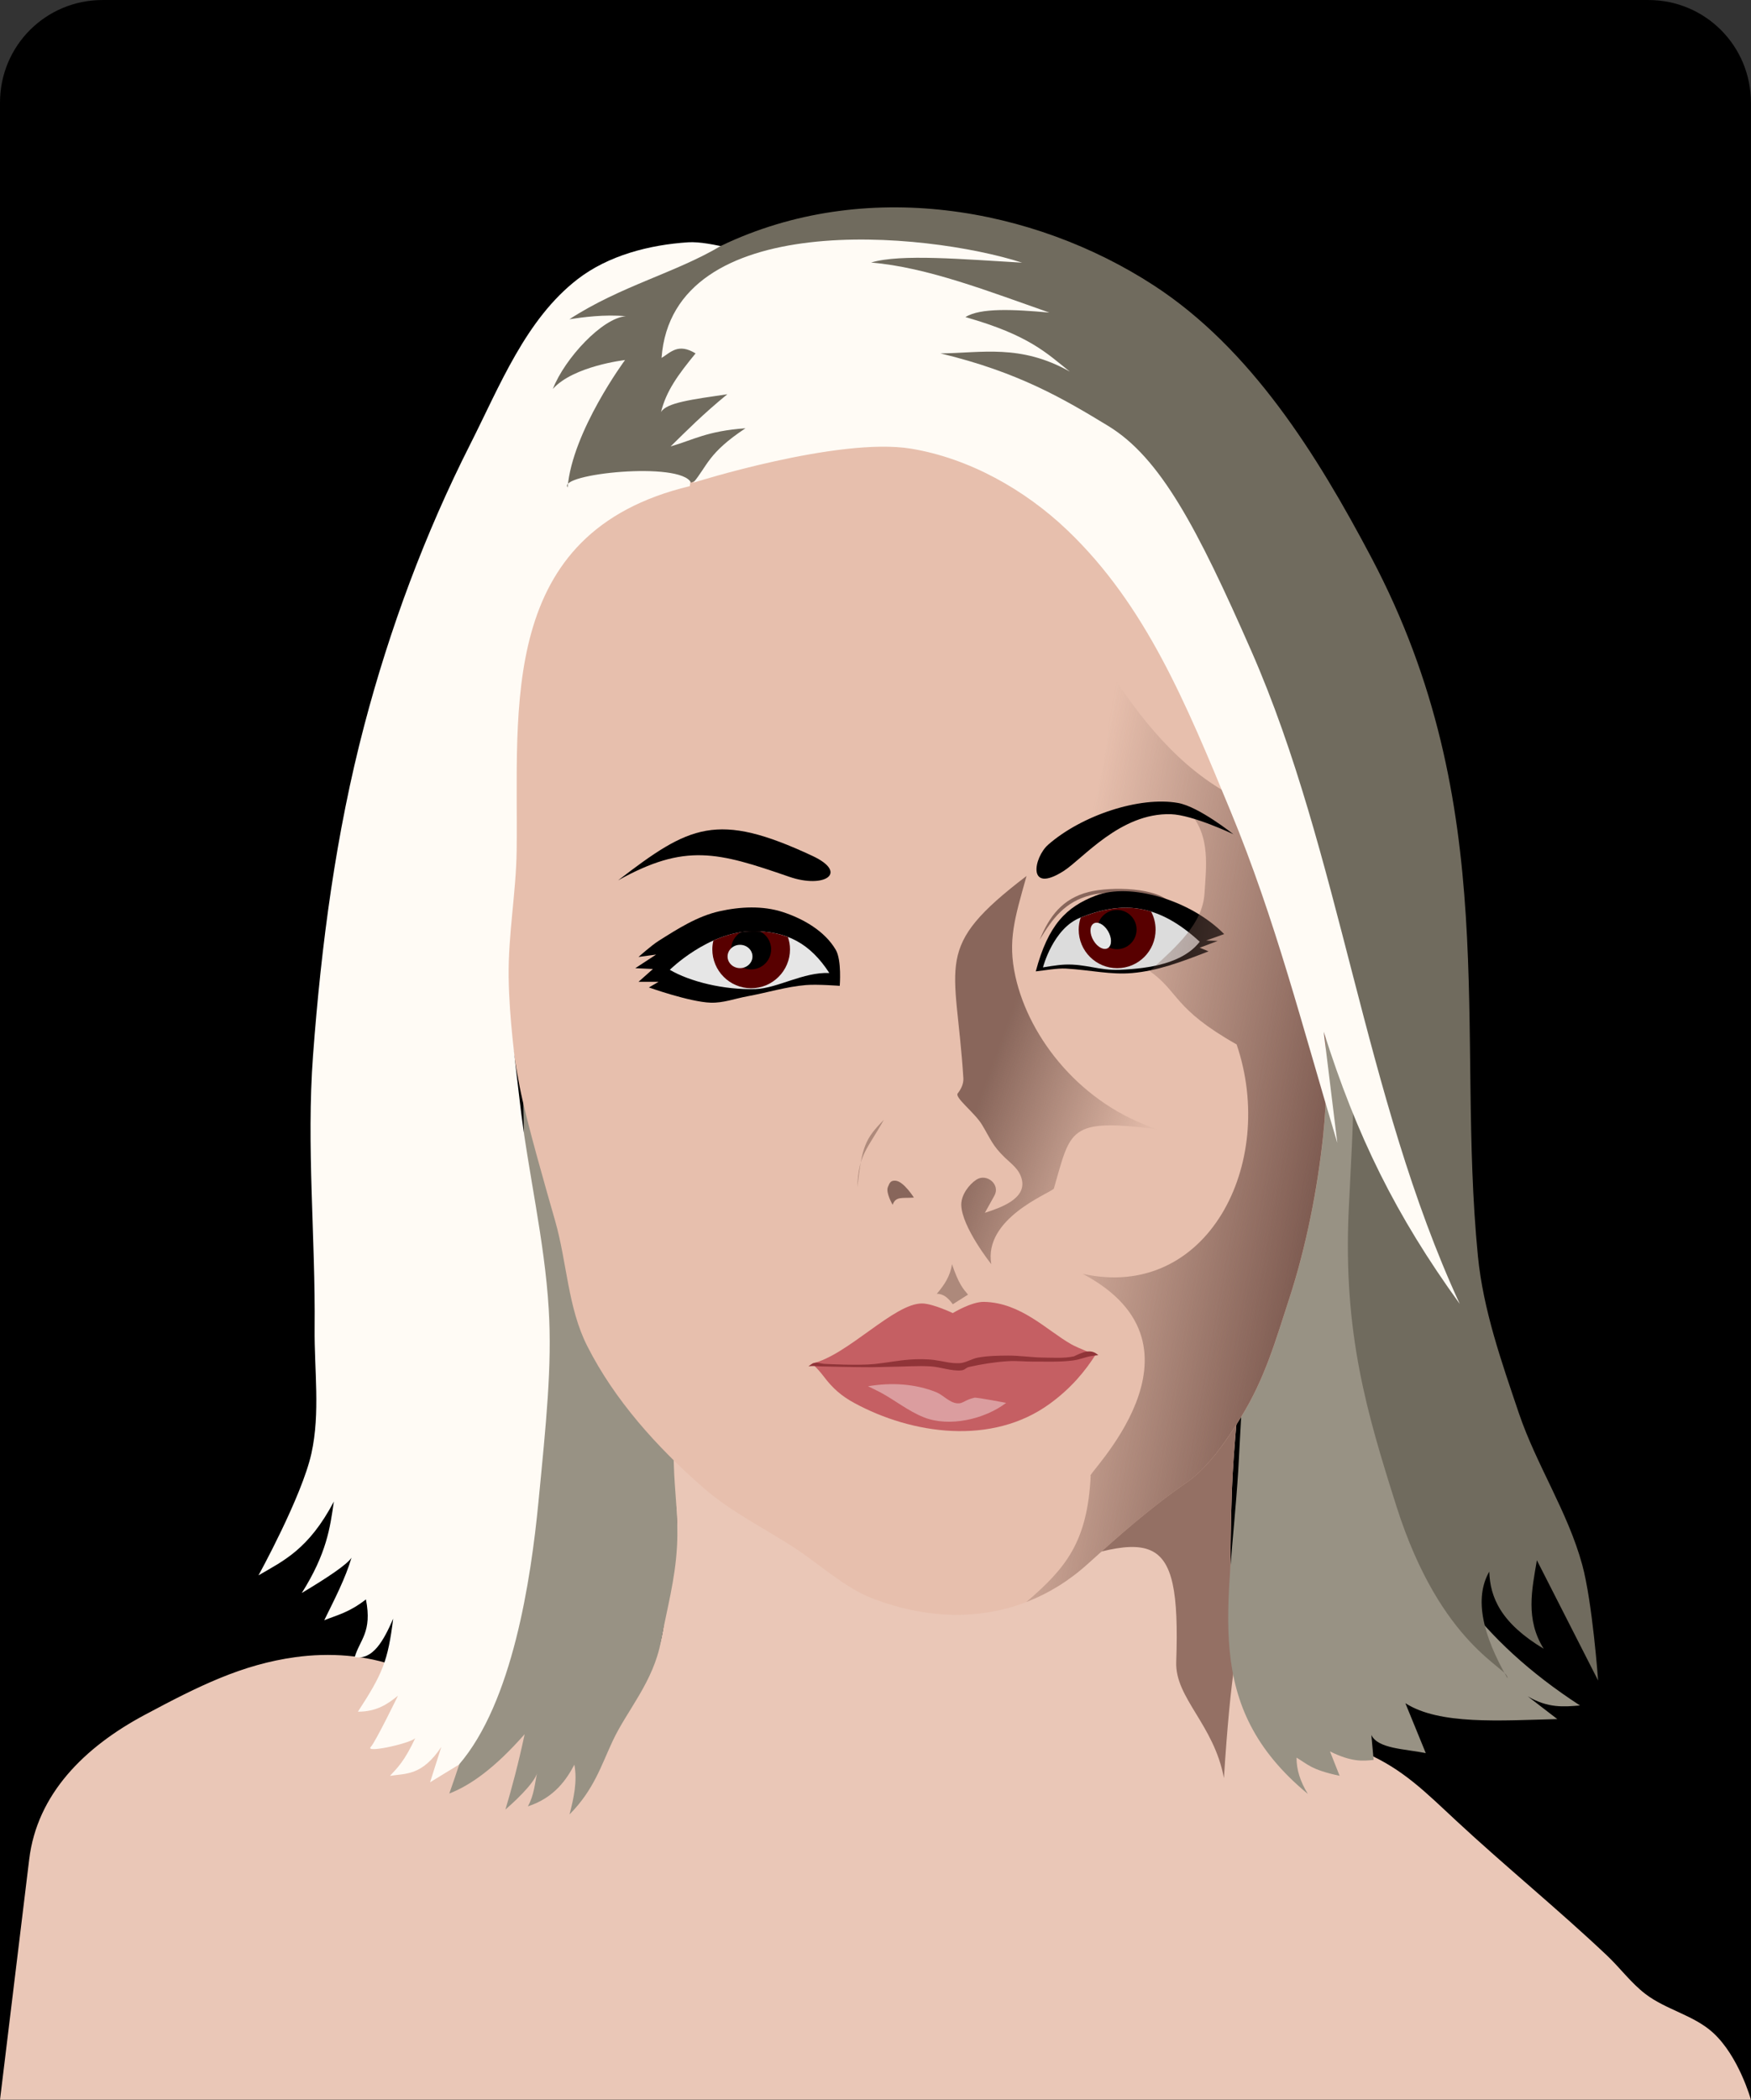
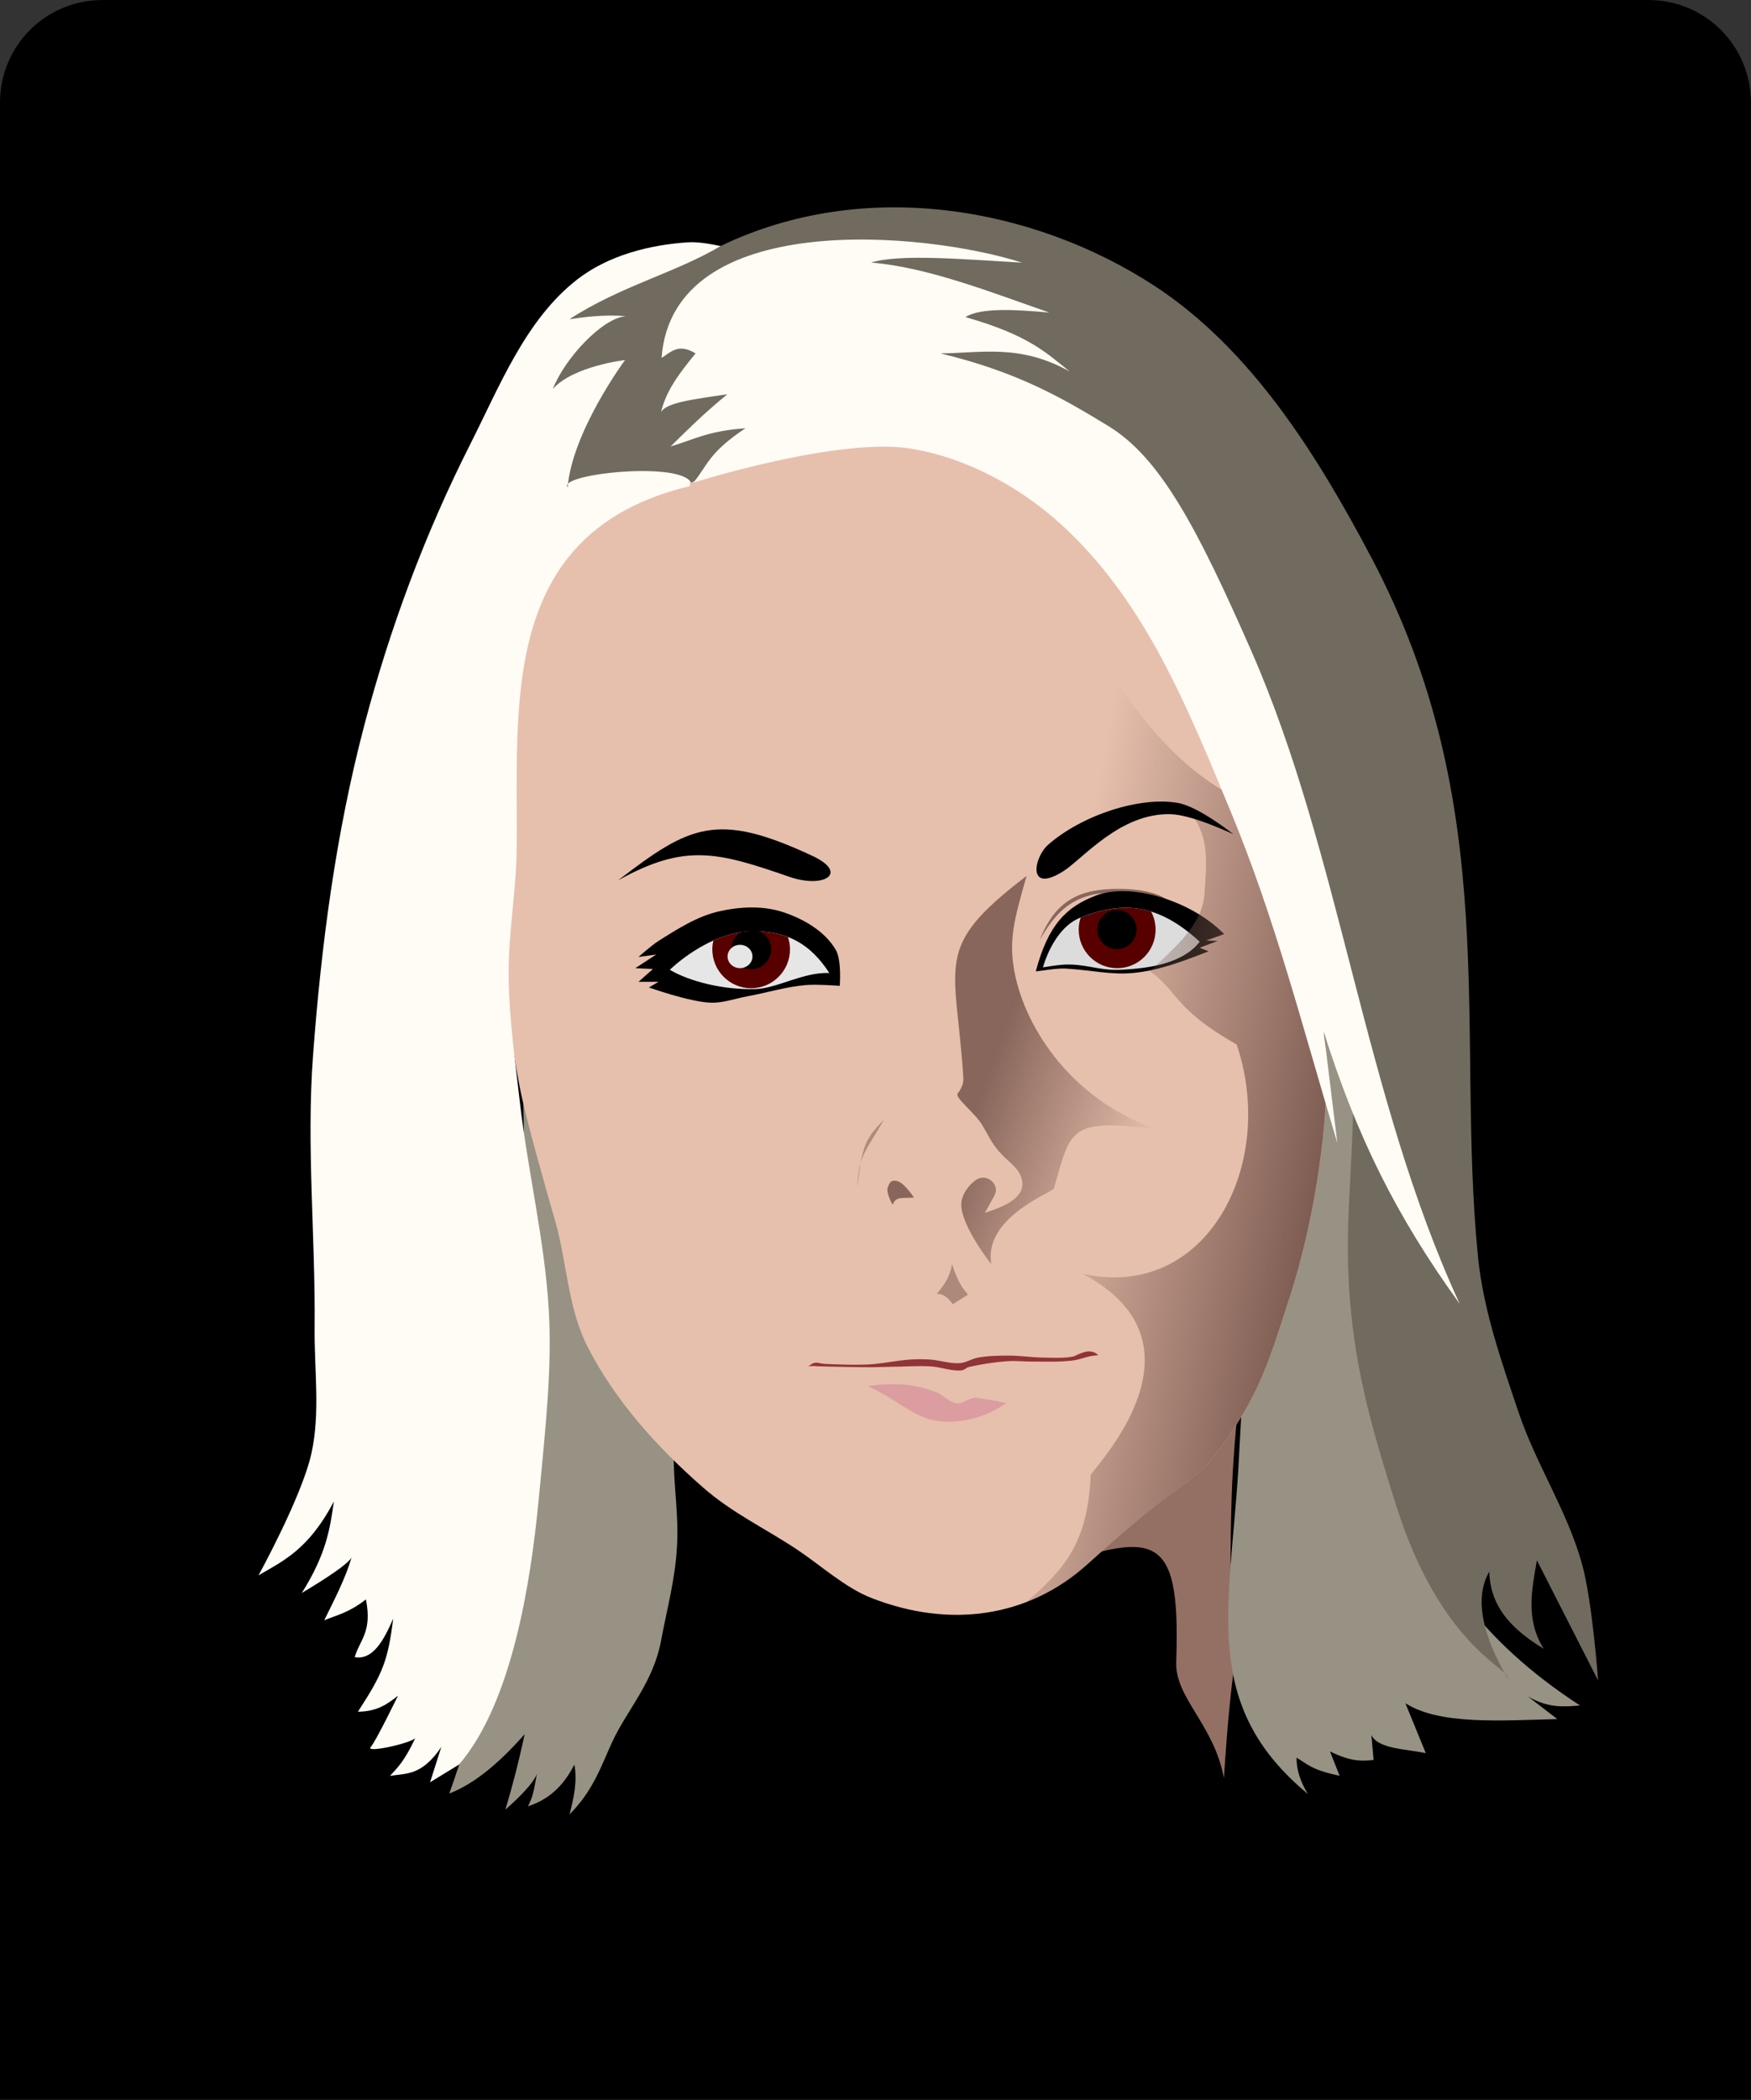
<svg xmlns="http://www.w3.org/2000/svg" version="1.1" viewBox="0 0 667.38 800">
  <rect x="0" y="0" width="667.38" height="800" fill="#333333" stroke="none" />
  <defs>
    <linearGradient id="b" x1="285.25" x2="338.06" y1="339.44" y2="358.73" gradientUnits="userSpaceOnUse">
      <stop stop-color="#846257" offset="0" />
      <stop stop-color="#846257" stop-opacity="0" offset="1" />
    </linearGradient>
    <linearGradient id="a" x1="388.92" x2="299.65" y1="371.56" y2="355.13" gradientUnits="userSpaceOnUse">
      <stop stop-color="#7a584e" offset="0" />
      <stop stop-color="#7a584e" stop-opacity="0" offset="1" />
    </linearGradient>
  </defs>
  <g transform="translate(26.25 137.06)">
    <g transform="matrix(1.21 0 0 1.21 5.514 -139.25)">
      <path d="m6.062 1.812c-17.908 0-32.312 14.405-32.312 32.312v628.81h551.53v-628.81c0-17.908-14.405-32.312-32.312-32.312z" />
-       <path d="m-17.052 587.22c2.494-20.527 17.346-35.293 36.365-45.457 17.114-9.145 30.687-15.883 47.477-18.183 10.722-1.469 22.166-0.7 32.325 3.03 24.01 8.817 64.375 10.658 65.66 10.102 7.355-3.188 15.819-5.336 18.183-24.244 0 0 4.02-18.436 4.041-29.294 0.021-11.193-2.799-22.211-4.041-33.335-1.84-16.482-5.051-49.497-5.051-49.497l191.93-9.091s-7.199 53.755-8.081 80.812c-0.637 19.531-0.926 50.761 2.02 58.589 2.386 6.341 1.386 16.845 17.93 20.203 8.197 1.664 15.471-0.027 21.971 2.778 12.025 5.189 19.19 12.555 28.789 21.466 15.555 14.44 32.054 27.846 47.477 42.426 4.152 3.926 7.581 8.653 12.122 12.122 6.472 4.944 15.178 6.653 21.213 12.122 8.187 7.418 12.003 21.167 12.003 21.167h-551.53z" fill="#eac7b7" />
      <path d="m367.81 407.06-72.81 91.72c42.191-15.328 50.748-17.154 49.25 26.312-0.392 11.38 11.878 19.662 15.031 36.562 1.015-16.085 2.158-27.683 3.375-36.094-1.724-11.974-1.447-36.927-0.906-53.5 0.582-17.833 3.863-47.006 6.062-65z" fill="#947064" />
      <path d="m179.42 336.71s5.526 84.676 6.566 125.76c0.239 9.427 1.531 16.849 1.01 26.264-0.581 10.509-3.119 19.454-5.051 29.799-2.407 12.894-10.637 21.716-15.152 31.315-3.632 7.72-5.936 15.489-13.637 23.234 1.325-5.208 2.502-10.418 1.515-15.657-2.395 4.535-6.215 10.393-14.647 13.132 2.068-3.704 2.177-7.408 3.03-11.112-0.189 2.594-4.942 7.62-10.102 12.122 2.02-6.747 4.041-14.307 6.061-23.739-9.387 10.651-17.04 16.102-23.739 18.688 35.564-99.898 20.508-187.6 23.234-277.29" fill="#989284" />
      <path d="m371.86 336.71c-3.594 42.697-8.081 128.29-8.081 128.29-2.737 43.443-11.711 73.854 21.939 101.65-2.402-3.877-3.593-7.687-3.571-11.429 3.292 1.905 4.504 3.81 13.571 5.714l-3.036-7.679c6.723 3.338 10.291 3.071 13.75 2.679l-0.714-7.857c2.04 4.366 10.577 4.38 17.143 5.714l-6.429-15.714c10.742 6.877 29.785 5.453 47.857 5l-9.286-7.143c6.413 3.761 11.408 3.271 16.429 2.857-63.738-41.401-63.3-95.451-68.571-167.14 0 0-1.178-65.227-7.143-97.143-2.698-14.437-12.857-42.143-12.857-42.143s-8.067 69.493-11.001 104.34z" fill="#989284" />
      <path d="m159.22 164.48c-9.759 13.228-21.977 25.692-26.769 41.416-5.498 18.04-1.605 37.719-1.01 56.569 0.985 31.233 0.043 51.159 6.061 81.822 2.041 10.398 8.195 31.735 11.112 41.921 3.731 13.033 3.982 27.299 10.102 39.396 8.642 17.081 21.97 31.829 36.365 44.447 9.381 8.223 19.415 12.786 29.8 19.698 7.234 4.815 15.144 11.979 23.234 15.152 24.767 9.715 49.539 6.239 68.185-10.607 9.408-8.5 19.659-17.667 31.315-25.759 6.857-4.76 12.786-13.607 17.173-20.708 7.426-12.023 10.771-23.941 15.152-37.376 5.229-16.033 8.825-34.243 10.607-51.013 1.317-12.399 1.147-22.903 0.505-35.355-1.111-21.563 0.317-43.502-4.041-64.65-4.836-23.471-13.651-46.185-24.244-67.68-10.177-20.652-17.909-45.79-37.376-58.084-22.388-14.138-52.412-12.389-78.792-10.102-24.935 2.162-50.881 8.362-71.721 22.223-6.767 4.501-10.833 12.148-15.657 18.688z" fill="#e7bfad" />
      <path d="m317.29 283.67c-8.018 2.028-11.974 7.28-16.036 14.016 3.013-7.326 7.097-12.917 15.405-15.026 7.004-1.778 22.161-1.549 26.264 3.914l-5.935-0.758c-5.226-3.025-13.978-3.594-19.698-2.147z" fill="#88665b" />
      <path d="m300.01 307.66c3.916-14.714 9.635-20.311 18.913-23.87 10.801-4.143 29.847 1.37 40.433 12.127l-5.682 2.02 3.662 0.126-5.682 2.147 2.778 1.136c-9.043 3.532-16.252 6.155-24.034 6.835-6.89 0.602-12.911-0.934-20.918-1.405-2.705-0.159-6.776 0.589-9.47 0.884z" />
      <path d="m118.31 557.42-9.091 5.556 3.535-11.112c-6.101 9.069-11.038 8.29-16.162 9.091 2.323-2.557 4.464-4.387 8.081-12.122 0 1.51-16.162 5.215-14.142 3.03 1.534-1.658 8.586-16.162 8.586-16.162-3.242 2.651-6.734 5.051-12.627 5.051 7.828-12.021 9.452-16.019 11.112-29.294-3.049 7.014-6.416 13.077-12.122 12.122 1.595-5.506 5.56-7.851 3.535-18.183-5.372 4.177-9.013 4.894-13.132 6.566 3.223-6.566 6.654-13.132 8.586-19.698-1.432 2.189-7.514 6.238-15.657 11.112 7.885-12.525 8.919-20.609 10.102-28.789-7.913 15.012-15.826 18.635-23.739 23.233 0 0 13.655-24.765 16.668-38.386 2.837-12.826 0.88-26.26 1.01-39.396 0.283-28.62-2.624-57.32-0.505-85.863 2.599-35.002 7.228-70.104 16.162-104.05 8.015-30.451 19.111-60.295 33.335-88.388 9.345-18.456 17.471-39.373 33.84-52.023 9.689-7.487 22.631-10.827 34.85-11.617 7.018-0.453 20.708 4.041 20.708 4.041l15.152-3.535c-27.893 28.757-31.02 38.984-35.355 76.267-60.872 14.611-53.988 69.849-54.548 114.65-0.167 13.326-2.701 26.575-2.525 39.901 0.173 13.184 2.035 26.297 3.535 39.396 2.496 21.786 7.777 43.266 9.091 65.155 1.08 17.985-0.842 36.026-3.224 60.613s-8.161 63.235-25.06 82.828z" fill="#fffbf5" />
      <path d="m191.43 153.79c-3.304-6.856-42.087-2.76-38.887 1.474 1.485-17.673 18.092-40.095 18.092-40.095s-16.232 1.854-22.737 9.092c3.761-9.657 15.64-22.363 22.975-22.884-6.805-0.638-13.639 0.334-17.76 0.947 16.165-10.509 33.48-14.595 47.793-23.138 45.345-21.707 98.393-12.123 136.24 12.461 30.684 19.932 51.478 53.363 68.571 85.714 41.59 78.713 26.556 148.86 33.571 220 1.666 16.896 7.428 33.199 12.857 49.286 5.529 16.381 15.453 31.176 20 47.857 3.224 11.825 5 36.428 5 36.428l-19.286-37.857c-1.577 9.286-3.664 18.571 2.143 27.857-13.503-8.095-16.885-16.19-17.143-24.286-4.855 8.487-2.032 20.044 5.714 33.571 0.854-3.156-20.871-9.697-35-54.286-9.274-29.268-16.731-54.223-15-92.857 1.276-28.473 4.213-56.965-5-83.571-20.592-59.47-43.601-152.66-97.857-167.86-53.95-15.108-75.63 10.284-104.29 22.143z" fill="#706b5e" />
      <path d="m297.11 277.61c-29.803 22.735-22.238 26.801-19.907 63.665 0.109 1.725-0.707 3.432-1.775 4.791-1.052 1.339 5.366 6.063 7.673 9.918 2.758 4.607 3.227 6.471 7.122 10.249 2.147 2.083 4.535 3.623 5.372 6.837 1.605 6.162-6.674 9.019-11.617 10.607 1.002-1.803 2.003-3.605 3.005-5.408 1.956-3.52-2.444-7.139-5.676-5.03-2.3 1.501-4.796 4.75-4.758 7.912 0.085 6.927 9.448 18.688 9.448 18.688-2.453-14.266 17.785-22.019 19.698-23.739 5.413-18.616 4.418-22.369 32.83-18.688-24.07-7.673-40.624-28.611-44.937-48.208-2.47-11.221-0.223-18.267 3.521-31.594z" fill="url(#b)" opacity=".954" />
      <path d="m255.94 373.58c-1.579-0.17-1.947 0.541-2.525 2.02-0.699 1.788 1.515 5.556 1.515 5.556 0.95-2.759 3.017-2.01 6.692-2.273 0 0-3.167-5.032-5.682-5.303z" fill="#88665b" />
      <path d="m243.82 375.6c0.291-10.317 3.174-11.96 8.334-21.213-5.866 6.008-6.884 8.282-8.334 21.213z" fill="#ae8a7b" />
      <path d="m238.26 312.21s0.668-8.078-1.263-11.364c-3.456-5.88-10.184-9.751-16.668-11.869-6.322-2.065-13.46-1.705-19.951-0.253-6.944 1.554-13.179 5.541-19.193 9.344-2.278 1.44-6.314 5.051-6.314 5.051l5.556-0.758-6.566 4.293 5.556 0.253-4.546 4.041h6.314l-3.03 1.768s12.773 4.566 19.445 4.798c3.928 0.137 7.75-1.313 11.617-2.02 6.155-1.125 12.2-3.018 18.435-3.535 3.524-0.293 10.607 0.253 10.607 0.253z" />
      <path d="m184.73 307.16s12.004-11.877 25.759-12.122c11.175-0.199 18.492 3.906 24.496 13.132-8.156-0.357-16.38 4.827-23.234 5.051-9.929 0.324-20.679-2.328-27.022-6.061z" fill="#e6e6e6" />
      <path d="m210.5 295.03c-4.274 0.076-8.403 1.289-12.031 2.906-0.209 0.896-0.344 1.822-0.344 2.781 0 6.757 5.462 12.25 12.219 12.25 6.757 0 12.25-5.493 12.25-12.25 0-1.361-0.246-2.652-0.656-3.875-3.334-1.279-7.081-1.89-11.438-1.812z" fill="#580000" />
      <path d="m222.35 277.87c11.07 3.826 18.84-1.183 7.324-6.566-30.166-14.1-38.696-9.592-61.24 7.702 21.173-11.804 31.446-8.903 53.917-1.136z" />
      <path d="m302.28 306.4s3.132-12.217 11.743-15.657c13.155-5.256 24.387-4.624 37.628 7.576-5.223 6.764-15.707 8.46-25.254 8.839-6.503 0.258-10.669-1.884-17.173-1.641-2.558 0.095-6.945 0.884-6.945 0.884z" fill="#dcdcdc" />
      <path d="m319.34 206.91c7.121 18.899 2.151 36.444-2.531 54.031 10.963-1.217 26.387-9.931 32.312-2.531 5.729 7.154 4.611 16.096 4.031 24.75-0.633 9.44-8.423 16.35-17.277 24.397 9.241 6.492 7.398 11.797 27.402 23.103 12.818 37.582-9.299 80.922-48.5 72.219 43.758 23.141 0.031 64.325 2.531 63.625-1.026 20.783-7.803 29.054-20.281 39.719 6.905-2.659 13.402-6.626 19.281-11.938 9.408-8.5 19.657-17.658 31.312-25.75 6.857-4.76 12.77-13.617 17.156-20.719 7.426-12.023 10.775-23.94 15.156-37.375 5.229-16.033 8.812-34.23 10.594-51 1.317-12.399 1.173-22.891 0.531-35.344-0.961-18.657-0.042-37.599-2.594-56.062l-29.25-17.188c-16.616-9.76-28.719-25.86-39.875-43.938z" fill="url(#a)" opacity=".954" />
      <path d="m328.22 287.62c-4.562 0.015-9.174 1.152-14.062 3.094-0.401 1.204-0.625 2.474-0.625 3.812 0 6.695 5.43 12.125 12.125 12.125s12.094-5.43 12.094-12.125c0-2.057-0.502-3.99-1.406-5.688-2.713-0.838-5.411-1.228-8.125-1.219z" fill="#580000" />
      <path transform="matrix(.51 0 0 .51 37.47 59.03)" d="m577.05 461.68c0 6.695-5.427 12.122-12.122 12.122-6.695 0-12.122-5.427-12.122-12.122 0-6.695 5.427-12.122 12.122-12.122 6.695 0 12.122 5.427 12.122 12.122z" />
-       <path transform="matrix(.806 -.565 .527 .863 -385.24 192.77)" d="m560.89 485.54c0 2.441-1.244 4.419-2.778 4.419s-2.778-1.979-2.778-4.419 1.244-4.419 2.778-4.419 2.778 1.979 2.778 4.419z" fill="#e6e6e6" />
      <path d="m210.5 295.03c-1.143 0.02-2.293 0.145-3.406 0.312-1.819 1.105-3.031 3.091-3.031 5.375 0 3.48 2.801 6.312 6.281 6.312 3.48 0 6.312-2.832 6.312-6.312 0-2.465-1.406-4.59-3.469-5.625-0.879-0.044-1.756-0.079-2.688-0.062z" />
      <path transform="matrix(1.071 0 0 .881 -271.2 -110.56)" d="m450.02 469.38c0 2.301-1.639 4.167-3.662 4.167s-3.662-1.866-3.662-4.167 1.639-4.167 3.662-4.167 3.662 1.866 3.662 4.167z" fill="#e6e6e6" />
      <path d="m362.26 264.48s-12.806-6.106-19.698-6.313c-15.947-0.479-27.718 14.05-33.84 17.93-11.559 7.327-9.36-4.34-4.798-8.334 10.53-9.219 28.757-15.289 40.911-13.132 6.569 1.166 17.425 9.849 17.425 9.849z" />
      <path d="m268.82 409.18c2.07-0.064 3.651 1.337 5.051 3.283l4.798-3.03c-1.475-1.736-2.922-3.279-5.051-9.596-0.504 3.667-2.426 6.618-4.798 9.344z" fill="#ad897b" />
-       <path d="m229.43 431.16c11.294-2.512 25.998-19.113 34.85-18.94 3.393 0.066 9.596 3.03 9.596 3.03s5.859-3.621 9.849-3.535c11.69 0.252 19.799 9.014 27.527 13.385 1.955 1.106 7.576 3.283 7.576 3.283-3.219 5.055-7.577 10.436-14.395 15.405-18.219 13.278-43.416 9.64-61.619-0.253-4.068-2.211-6.805-4.64-9.596-8.334-2.071-2.74-3.951-4.285-3.788-4.041z" fill="#c55f63" />
-       <path d="m228.41 432.04c2.408-2.103 2.948-0.758 5.935-0.758 0 0 9.96 0.516 14.9 0 3.851-0.402 7.125-1.088 10.985-1.389 2.395-0.187 5.448-0.195 7.829 0.126 2.733 0.368 5.073 1.112 7.829 1.01 2.063-0.076 3.903-1.402 5.935-1.768 3.114-0.56 6.306-0.615 9.47-0.631 3.752-0.02 7.486 0.601 11.238 0.631 3.159 0.025 6.378 0.271 9.47-0.379 2.712-1.276 5.366-2.595 7.702-0.379 0 0-1.438 0.125-2.147 0.253-1.919 0.346-3.75 1.127-5.682 1.389-4.131 0.561-8.332 0.348-12.501 0.379-2.736 0.02-5.477-0.305-8.207-0.126-4.033 0.264-8.048 0.901-11.996 1.768-1.457 0.32-1.291 1.02-2.778 1.136-2.92 0.229-6.422-1.058-9.344-1.263-3.989-0.28-8.881 0.104-12.879 0.126-1.937 0.011-3.872 0.121-5.808 0.126-5.304 0.015-15.91-0.253-15.91-0.253-1.518-0.024-2.603-0.269-4.041 0z" fill="#903438" />
+       <path d="m228.41 432.04c2.408-2.103 2.948-0.758 5.935-0.758 0 0 9.96 0.516 14.9 0 3.851-0.402 7.125-1.088 10.985-1.389 2.395-0.187 5.448-0.195 7.829 0.126 2.733 0.368 5.073 1.112 7.829 1.01 2.063-0.076 3.903-1.402 5.935-1.768 3.114-0.56 6.306-0.615 9.47-0.631 3.752-0.02 7.486 0.601 11.238 0.631 3.159 0.025 6.378 0.271 9.47-0.379 2.712-1.276 5.366-2.595 7.702-0.379 0 0-1.438 0.125-2.147 0.253-1.919 0.346-3.75 1.127-5.682 1.389-4.131 0.561-8.332 0.348-12.501 0.379-2.736 0.02-5.477-0.305-8.207-0.126-4.033 0.264-8.048 0.901-11.996 1.768-1.457 0.32-1.291 1.02-2.778 1.136-2.92 0.229-6.422-1.058-9.344-1.263-3.989-0.28-8.881 0.104-12.879 0.126-1.937 0.011-3.872 0.121-5.808 0.126-5.304 0.015-15.91-0.253-15.91-0.253-1.518-0.024-2.603-0.269-4.041 0" fill="#903438" />
      <path d="m268.57 440.12c2.344 0.933 4.179 3.32 6.692 3.535 1.896 0.163 2.149-0.999 5.43-1.768 0.668-0.156 10.124 1.641 9.975 1.641-6.862 5.192-17.945 7.689-25.885 4.546-4.961-1.964-9.178-5.451-13.89-7.955-1.222-0.649-3.725-1.831-3.725-1.831 7.483-1.264 14.884-0.763 21.403 1.831z" fill="#db9d9f" />
      <path d="m192.14 153.79s45.743-14.467 68.571-10.714c18.285 3.006 35.89 12.911 49.286 25.714 24.68 23.589 37.337 54.487 51.429 88.571 14.09 34.09 22.38 67.1 33.57 104.29l-4.286-35c10.395 32.847 22.663 57.804 42.857 85.714-30.35-65.7-37.51-141.56-65.71-205.71-16.993-38.658-28.605-60.73-45-70.714-13.998-8.524-28.313-16.969-52.857-22.857 12.99-0.129 25.193-3.015 40.714 5.714-7.21-5.714-12.691-11.429-32.857-17.143 4.657-2.968 15.128-2.447 26.429-1.429-19.07-6.654-38.36-14.248-56.14-15.751 9.248-2.819 29.326-0.997 47.561 0.036-30.447-9.778-110.13-17.24-113.57 30 2.916-1.787 5.239-4.759 10.714-1.429-5.468 6.667-9.261 11.818-10.888 18.485 1.693-2.99 9.785-3.982 20.888-5.628-7.792 6.396-12.657 11.329-17.857 16.429 7.212-2.066 11.502-4.862 23.571-5.714-11.791 7.819-11.925 11.753-16.429 17.143z" fill="#fffbf5" />
    </g>
  </g>
</svg>